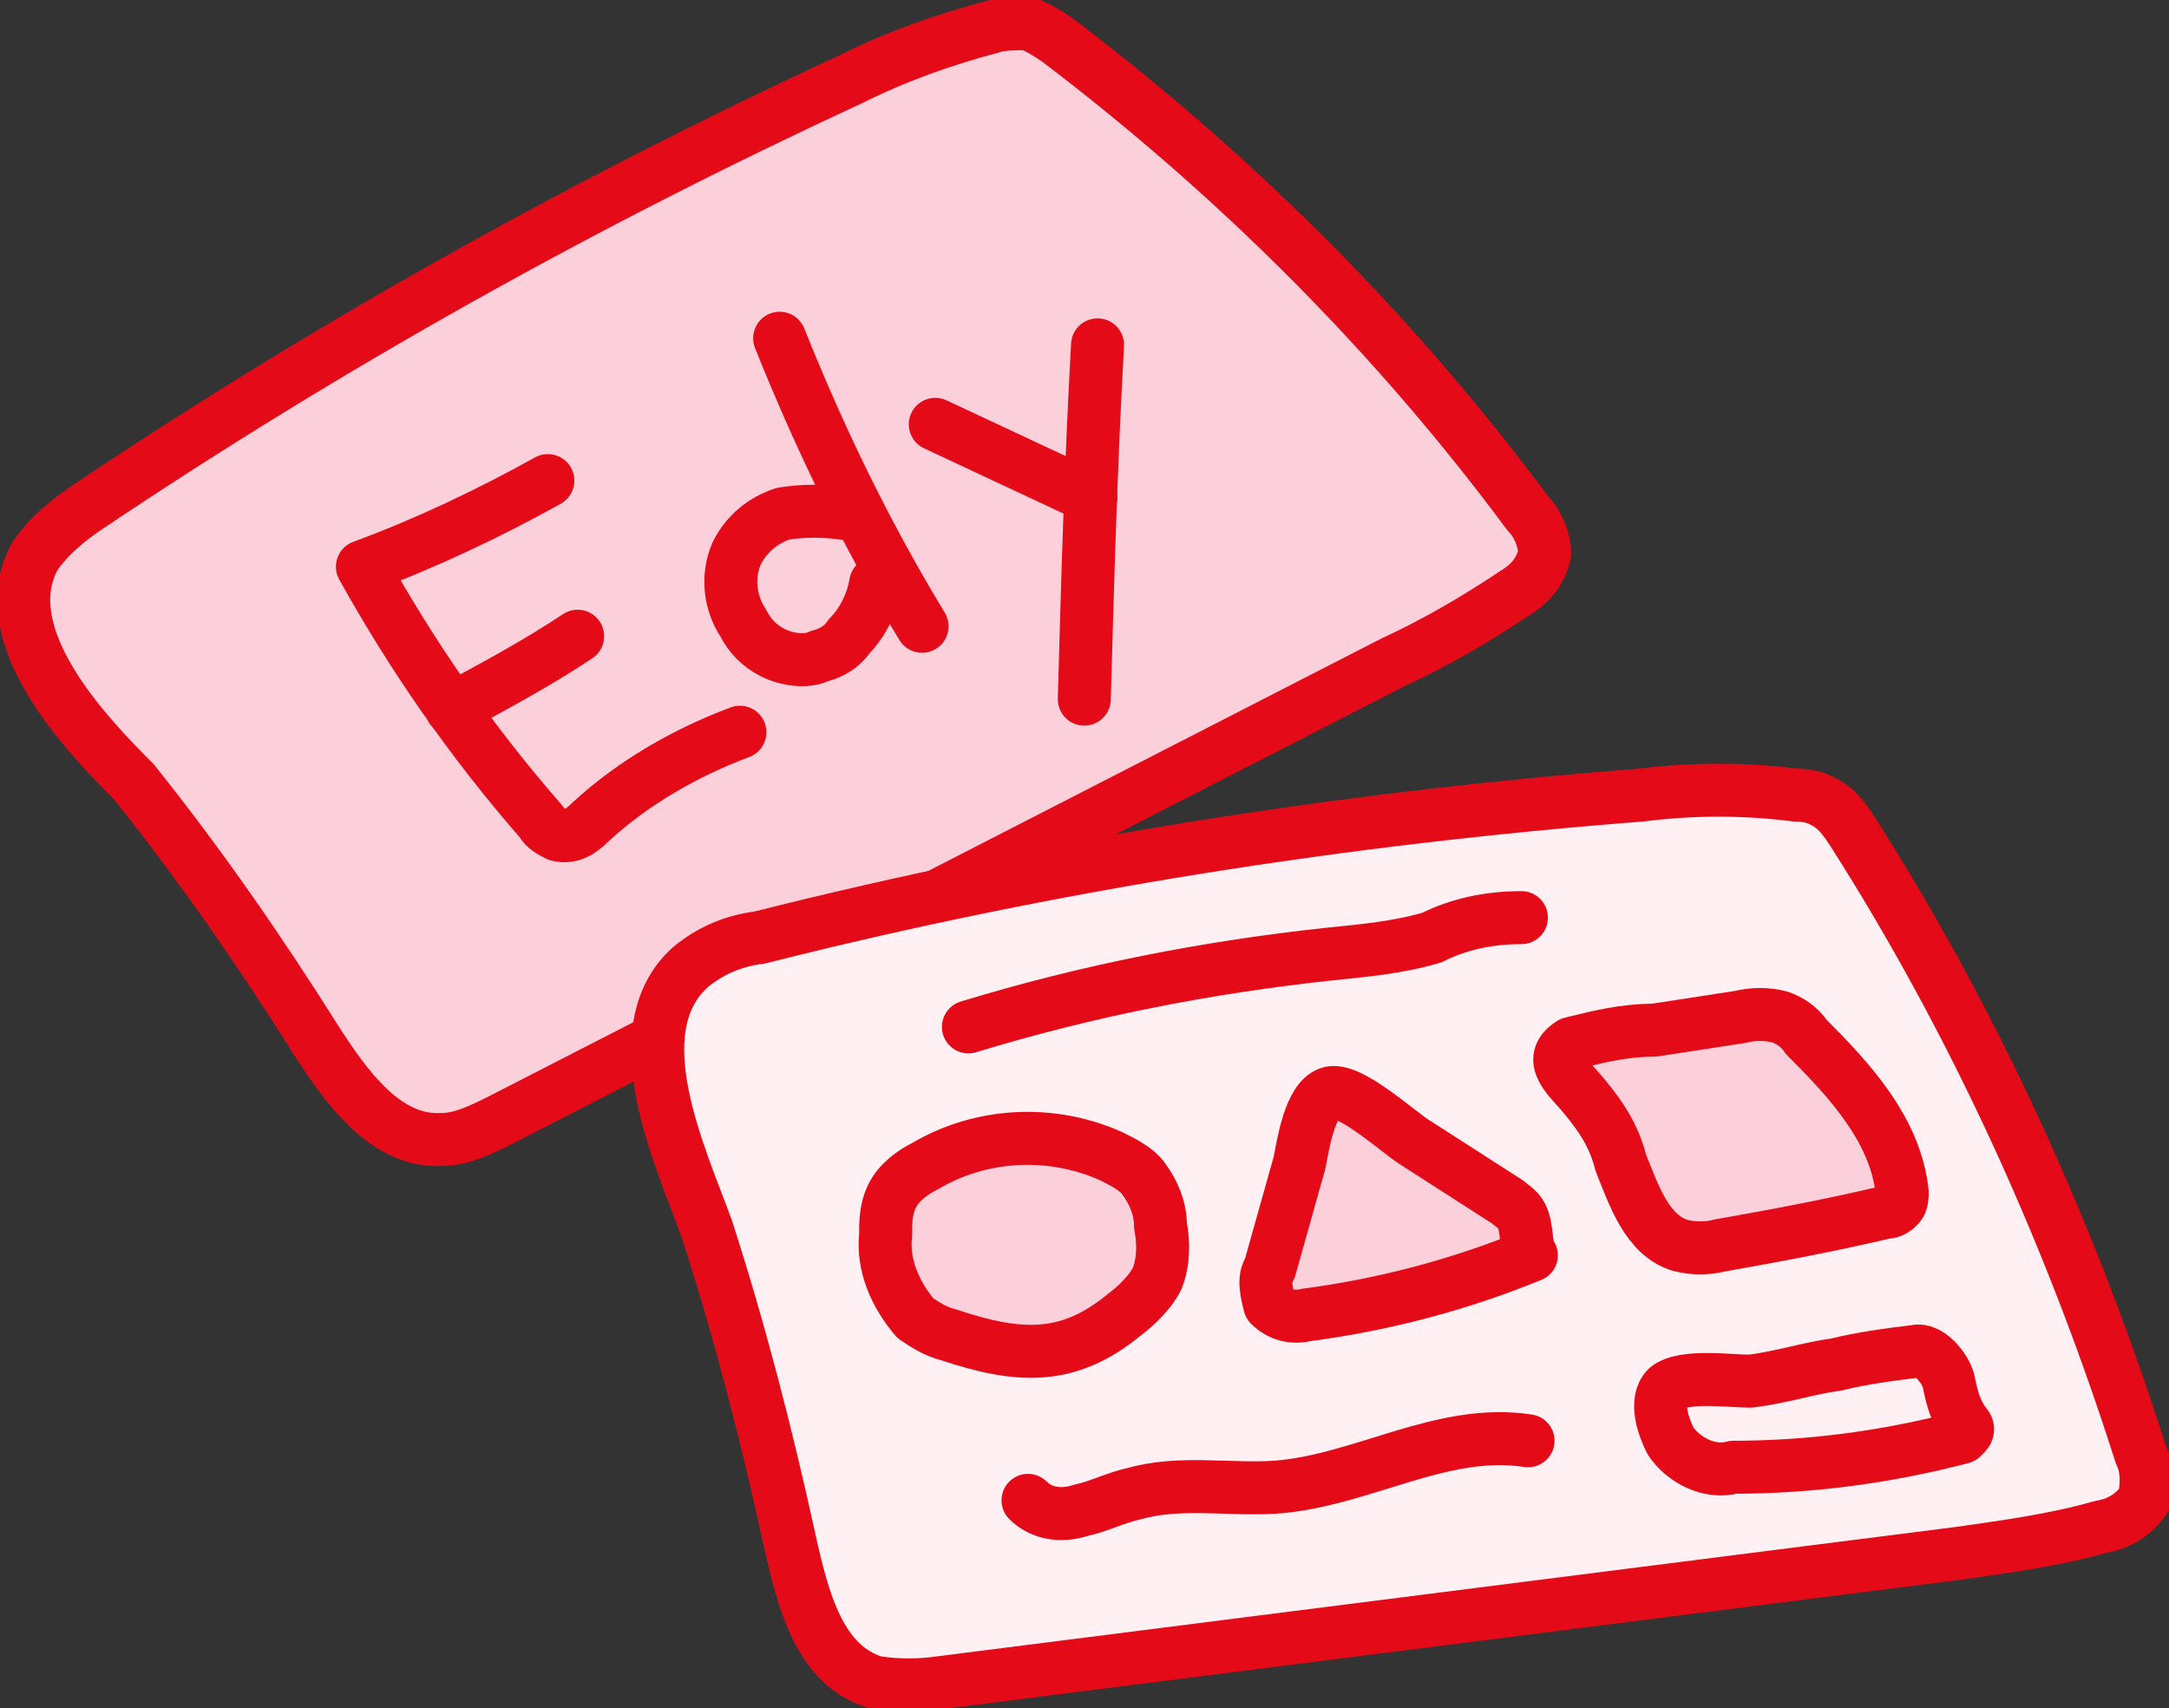
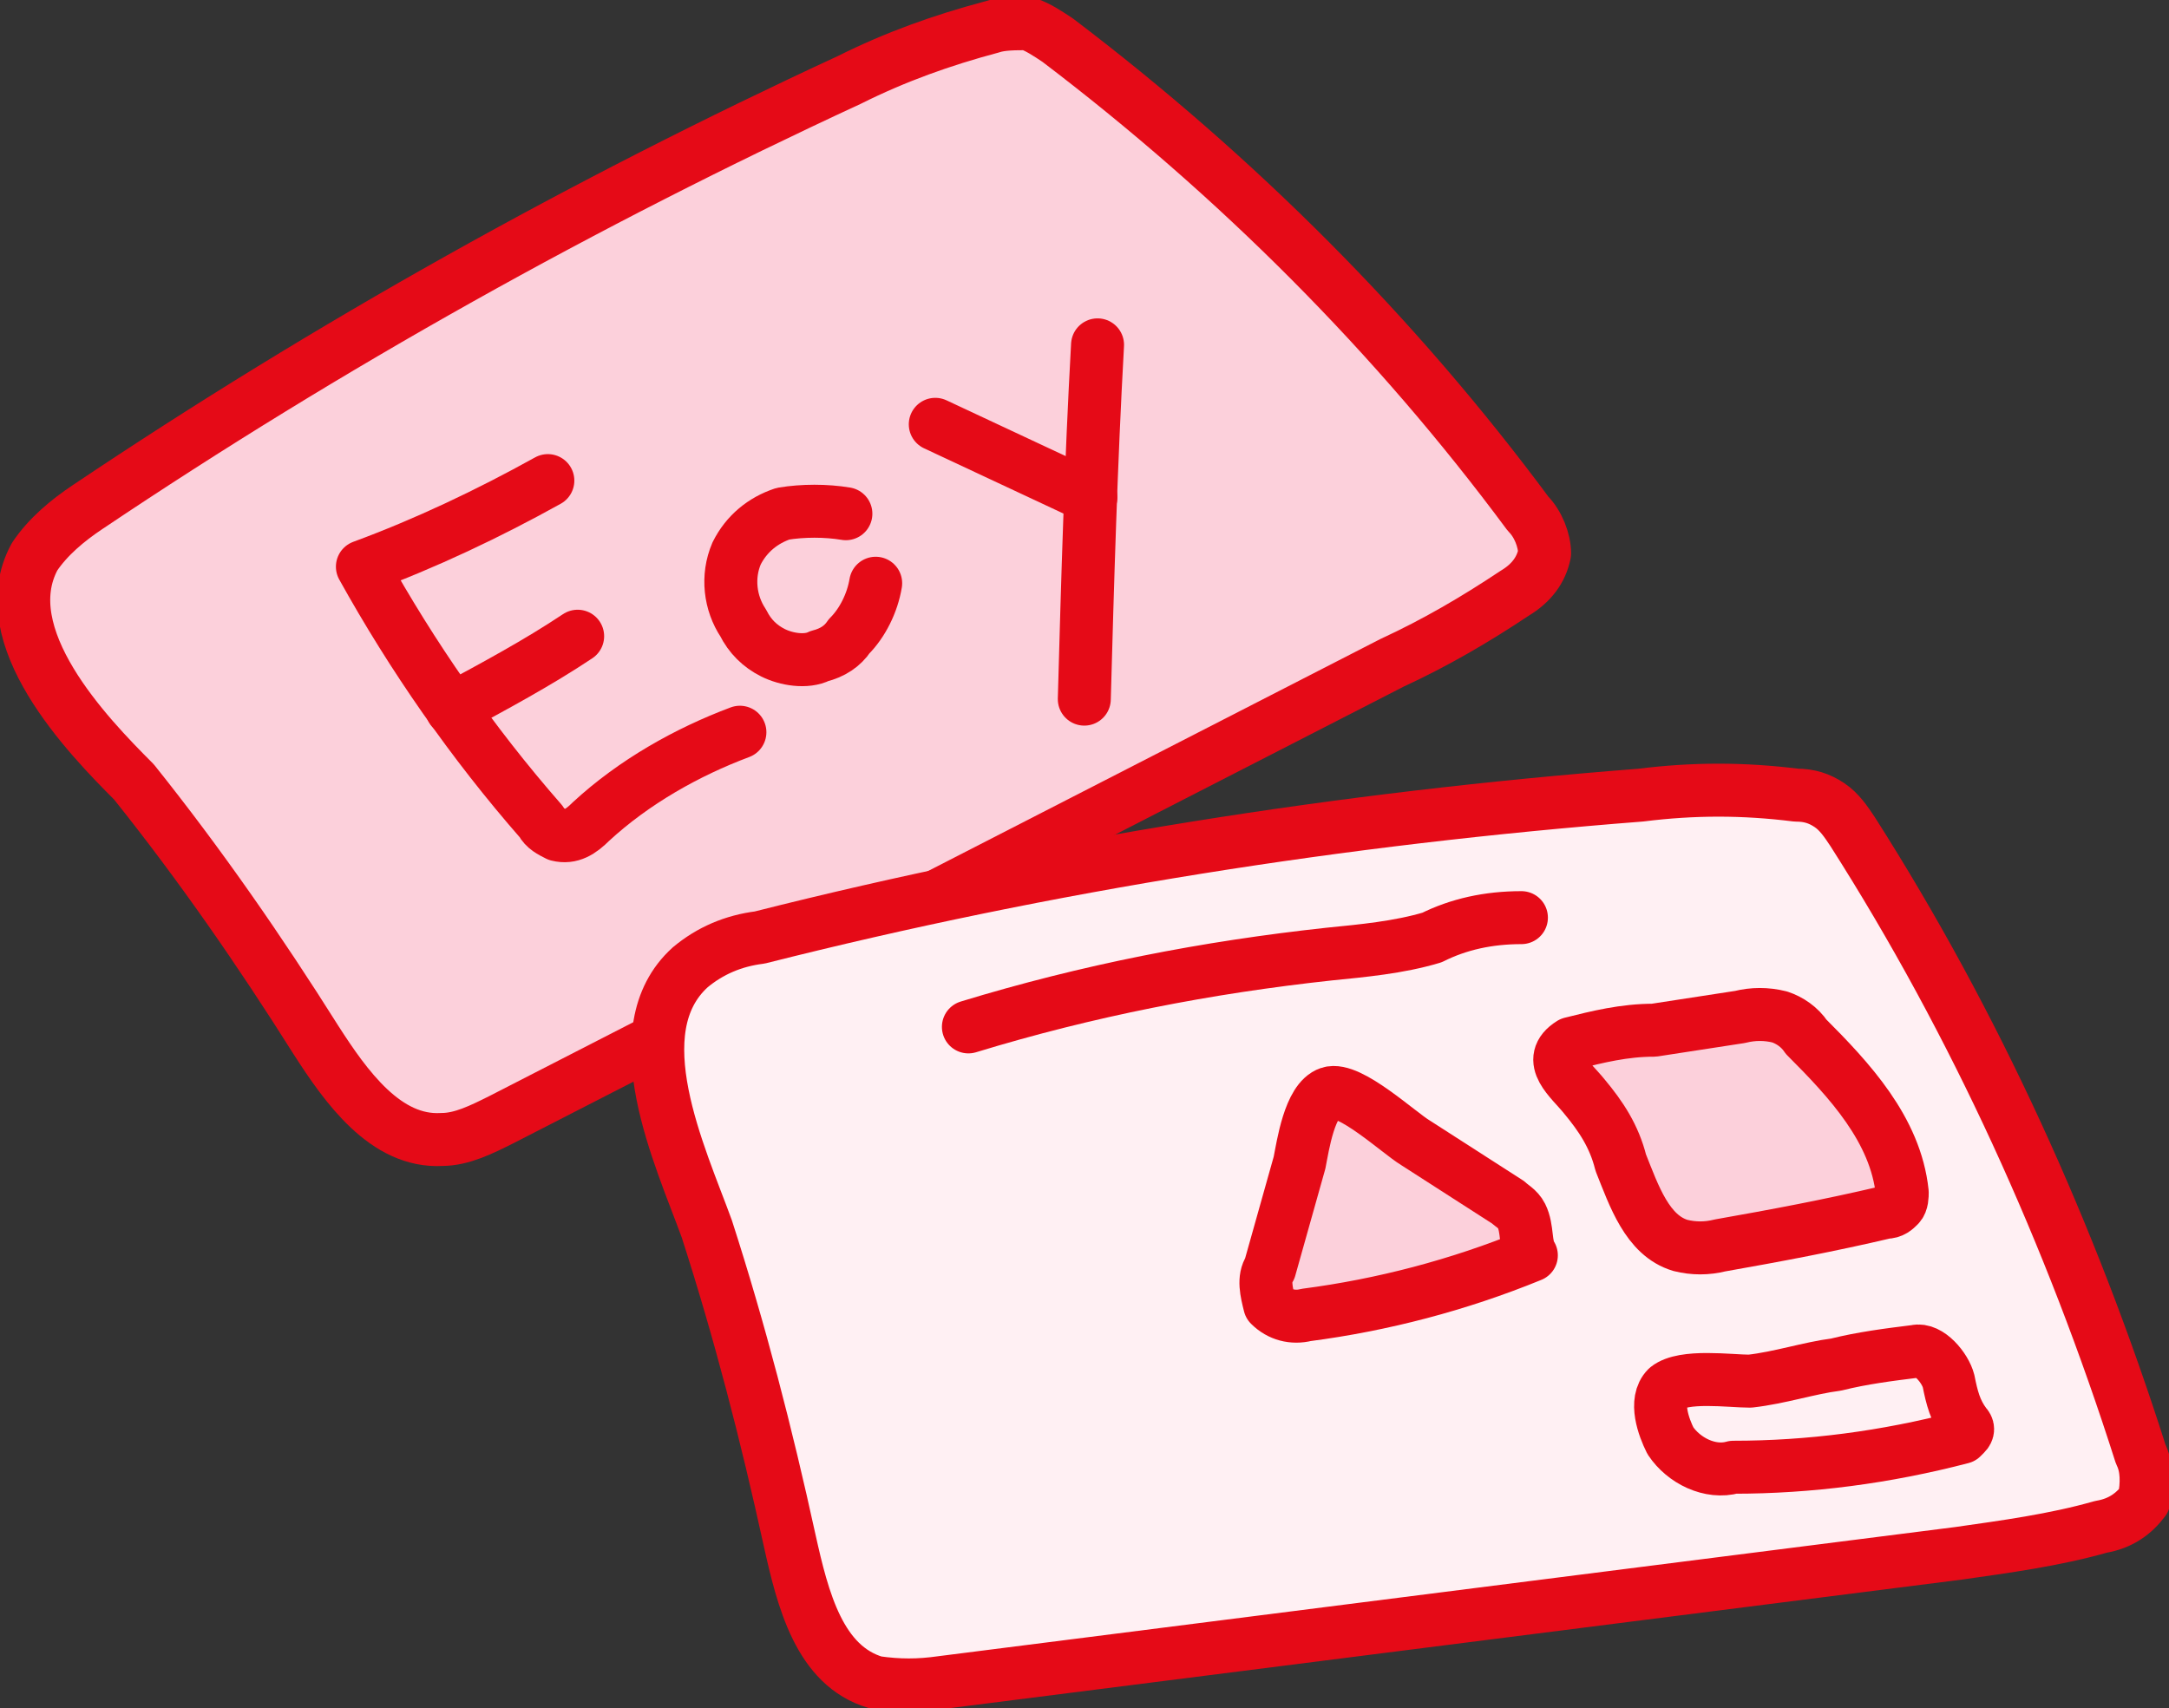
<svg xmlns="http://www.w3.org/2000/svg" version="1.1" id="レイヤー_1" x="0px" y="0px" viewBox="0 0 65.5 51.6" style="enable-background:new 0 0 65.5 51.6;" xml:space="preserve">
  <rect x="0" y="0" width="65.5" height="51.6" fill="#333333" stroke="none" />
  <style type="text/css">
	
		.st0{fill-rule:evenodd;clip-rule:evenodd;fill:#FCD0DB;stroke:#E50A17;stroke-width:1.6;stroke-linecap:round;stroke-linejoin:round;}
	.st1{fill:none;stroke:#E50A17;stroke-width:1.6;stroke-linecap:round;stroke-linejoin:round;}
	
		.st2{fill-rule:evenodd;clip-rule:evenodd;fill:#FFF0F3;stroke:#E50A17;stroke-width:1.6;stroke-linecap:round;stroke-linejoin:round;}
</style>
  <g id="グループ_3683" transform="translate(-471.756 240.516)">
    <g id="グループ_3681">
      <path id="パス_8019" class="st0" d="M472.8-223.7c0.4-0.6,1-1.1,1.6-1.5c7.3-4.9,15-9.2,23-12.9c1.4-0.7,2.8-1.2,4.3-1.6    c0.3-0.1,0.7-0.1,1.1-0.1c0.3,0.1,0.6,0.3,0.9,0.5c5.4,4.1,10.2,8.9,14.2,14.3c0.3,0.3,0.5,0.8,0.5,1.2c-0.1,0.5-0.4,0.9-0.9,1.2    c-1.2,0.8-2.4,1.5-3.7,2.1l-26.9,13.8c-0.6,0.3-1.2,0.6-1.8,0.6c-1.7,0.1-2.9-1.6-3.8-3c-1.7-2.7-3.5-5.3-5.5-7.8    C474.4-218.3,471.5-221.3,472.8-223.7z" />
      <path id="パス_8020" class="st1" d="M488.3-226c-1.8,1-3.7,1.9-5.6,2.6c1.5,2.7,3.3,5.3,5.4,7.7c0.1,0.2,0.3,0.3,0.5,0.4    c0.4,0.1,0.7-0.1,1-0.4c1.3-1.2,2.9-2.1,4.5-2.7" />
      <path id="パス_8021" class="st1" d="M485.4-219.1c1.3-0.7,2.6-1.4,3.8-2.2" />
-       <path id="パス_8022" class="st1" d="M495.3-230.3c1.2,3,2.6,5.9,4.3,8.7" />
      <path id="パス_8023" class="st1" d="M497.3-225c-0.6-0.1-1.3-0.1-1.9,0c-0.6,0.2-1.1,0.6-1.4,1.2c-0.3,0.7-0.2,1.5,0.2,2.1    c0.2,0.4,0.5,0.7,0.9,0.9c0.4,0.2,1,0.3,1.4,0.1c0.4-0.1,0.7-0.3,0.9-0.6c0.4-0.4,0.7-1,0.8-1.6" />
      <path id="パス_8024" class="st1" d="M500-227.7l4.7,2.2" />
      <path id="パス_8025" class="st1" d="M504.9-230.1c-0.2,3.6-0.3,7.1-0.4,10.7" />
    </g>
    <g id="グループ_3682">
      <path id="パス_8026" class="st2" d="M492.6-211.3c0.6-0.5,1.3-0.8,2.1-0.9c8.7-2.2,17.6-3.6,26.6-4.3c1.6-0.2,3.1-0.2,4.7,0    c0.4,0,0.7,0.1,1,0.3c0.3,0.2,0.5,0.5,0.7,0.8c3.7,5.8,6.6,12.2,8.7,18.8c0.2,0.4,0.2,0.9,0.1,1.4c-0.3,0.4-0.7,0.7-1.3,0.8    c-1.4,0.4-2.9,0.6-4.3,0.8l-30.7,3.9c-0.7,0.1-1.3,0.1-2,0c-1.7-0.5-2.2-2.5-2.6-4.3c-0.7-3.2-1.5-6.3-2.5-9.4    C492.3-205.6,490.5-209.4,492.6-211.3z" />
      <path id="パス_8027" class="st1" d="M501-209.5c3.6-1.1,7.2-1.8,10.9-2.2c1-0.1,2.1-0.2,3.1-0.5c0.8-0.4,1.7-0.6,2.7-0.6" />
-       <path id="パス_8028" class="st0" d="M500.4-200.2c-0.4-0.1-0.7-0.3-1-0.5c-0.6-0.7-1-1.6-0.9-2.5c0-0.4,0-0.8,0.2-1.2    c0.2-0.4,0.6-0.7,1-0.9c1.7-1,3.8-1.1,5.6-0.3c0.4,0.2,0.8,0.4,1,0.7c0.3,0.4,0.5,0.9,0.5,1.4c0.1,0.5,0.1,1.1-0.1,1.6    c-0.2,0.4-0.6,0.8-1,1.1C504-199.4,502.5-199.5,500.4-200.2z" />
      <path id="パス_8029" class="st0" d="M510.1-202.2c-0.2,0.3-0.1,0.7,0,1.1c0.3,0.3,0.7,0.4,1.1,0.3c2.3-0.3,4.6-0.9,6.8-1.8    c-0.2-0.3-0.1-0.8-0.3-1.2c-0.1-0.2-0.3-0.3-0.4-0.4l-2.8-1.8c-0.5-0.3-2-1.7-2.6-1.5c-0.6,0.2-0.8,1.6-0.9,2.1L510.1-202.2z" />
      <path id="パス_8030" class="st0" d="M520.7-205.4c0.4,1,0.8,2.2,1.8,2.5c0.4,0.1,0.8,0.1,1.2,0c1.7-0.3,3.3-0.6,5-1    c0.2,0,0.3-0.1,0.4-0.2c0.1-0.1,0.1-0.3,0.1-0.4c-0.2-1.9-1.6-3.4-2.9-4.7c-0.2-0.3-0.5-0.5-0.8-0.6c-0.4-0.1-0.8-0.1-1.2,0    l-2.6,0.4c-0.9,0-1.7,0.2-2.5,0.4c-0.8,0.5,0,1.1,0.4,1.6C520.1-206.8,520.5-206.2,520.7-205.4z" />
-       <path id="パス_8031" class="st1" d="M502.8-195.2c0.4,0.4,1,0.5,1.6,0.3c0.5-0.1,1.1-0.4,1.6-0.5c1.4-0.4,2.9-0.1,4.3-0.2    c2.6-0.2,5-1.8,7.6-1.4" />
      <path id="パス_8032" class="st1" d="M527.2-199.3c0.8-0.2,1.6-0.3,2.4-0.4c0.4-0.1,0.9,0.5,1,0.9c0.1,0.5,0.2,0.9,0.5,1.3    c0.1,0.1,0.1,0.2,0,0.3c0,0-0.1,0.1-0.1,0.1c-2.3,0.6-4.6,0.9-6.9,0.9c-0.7,0.2-1.5-0.2-1.9-0.8c-0.2-0.4-0.5-1.2-0.1-1.6    c0.5-0.4,1.9-0.2,2.5-0.2C525.5-198.9,526.4-199.2,527.2-199.3z" />
    </g>
  </g>
</svg>